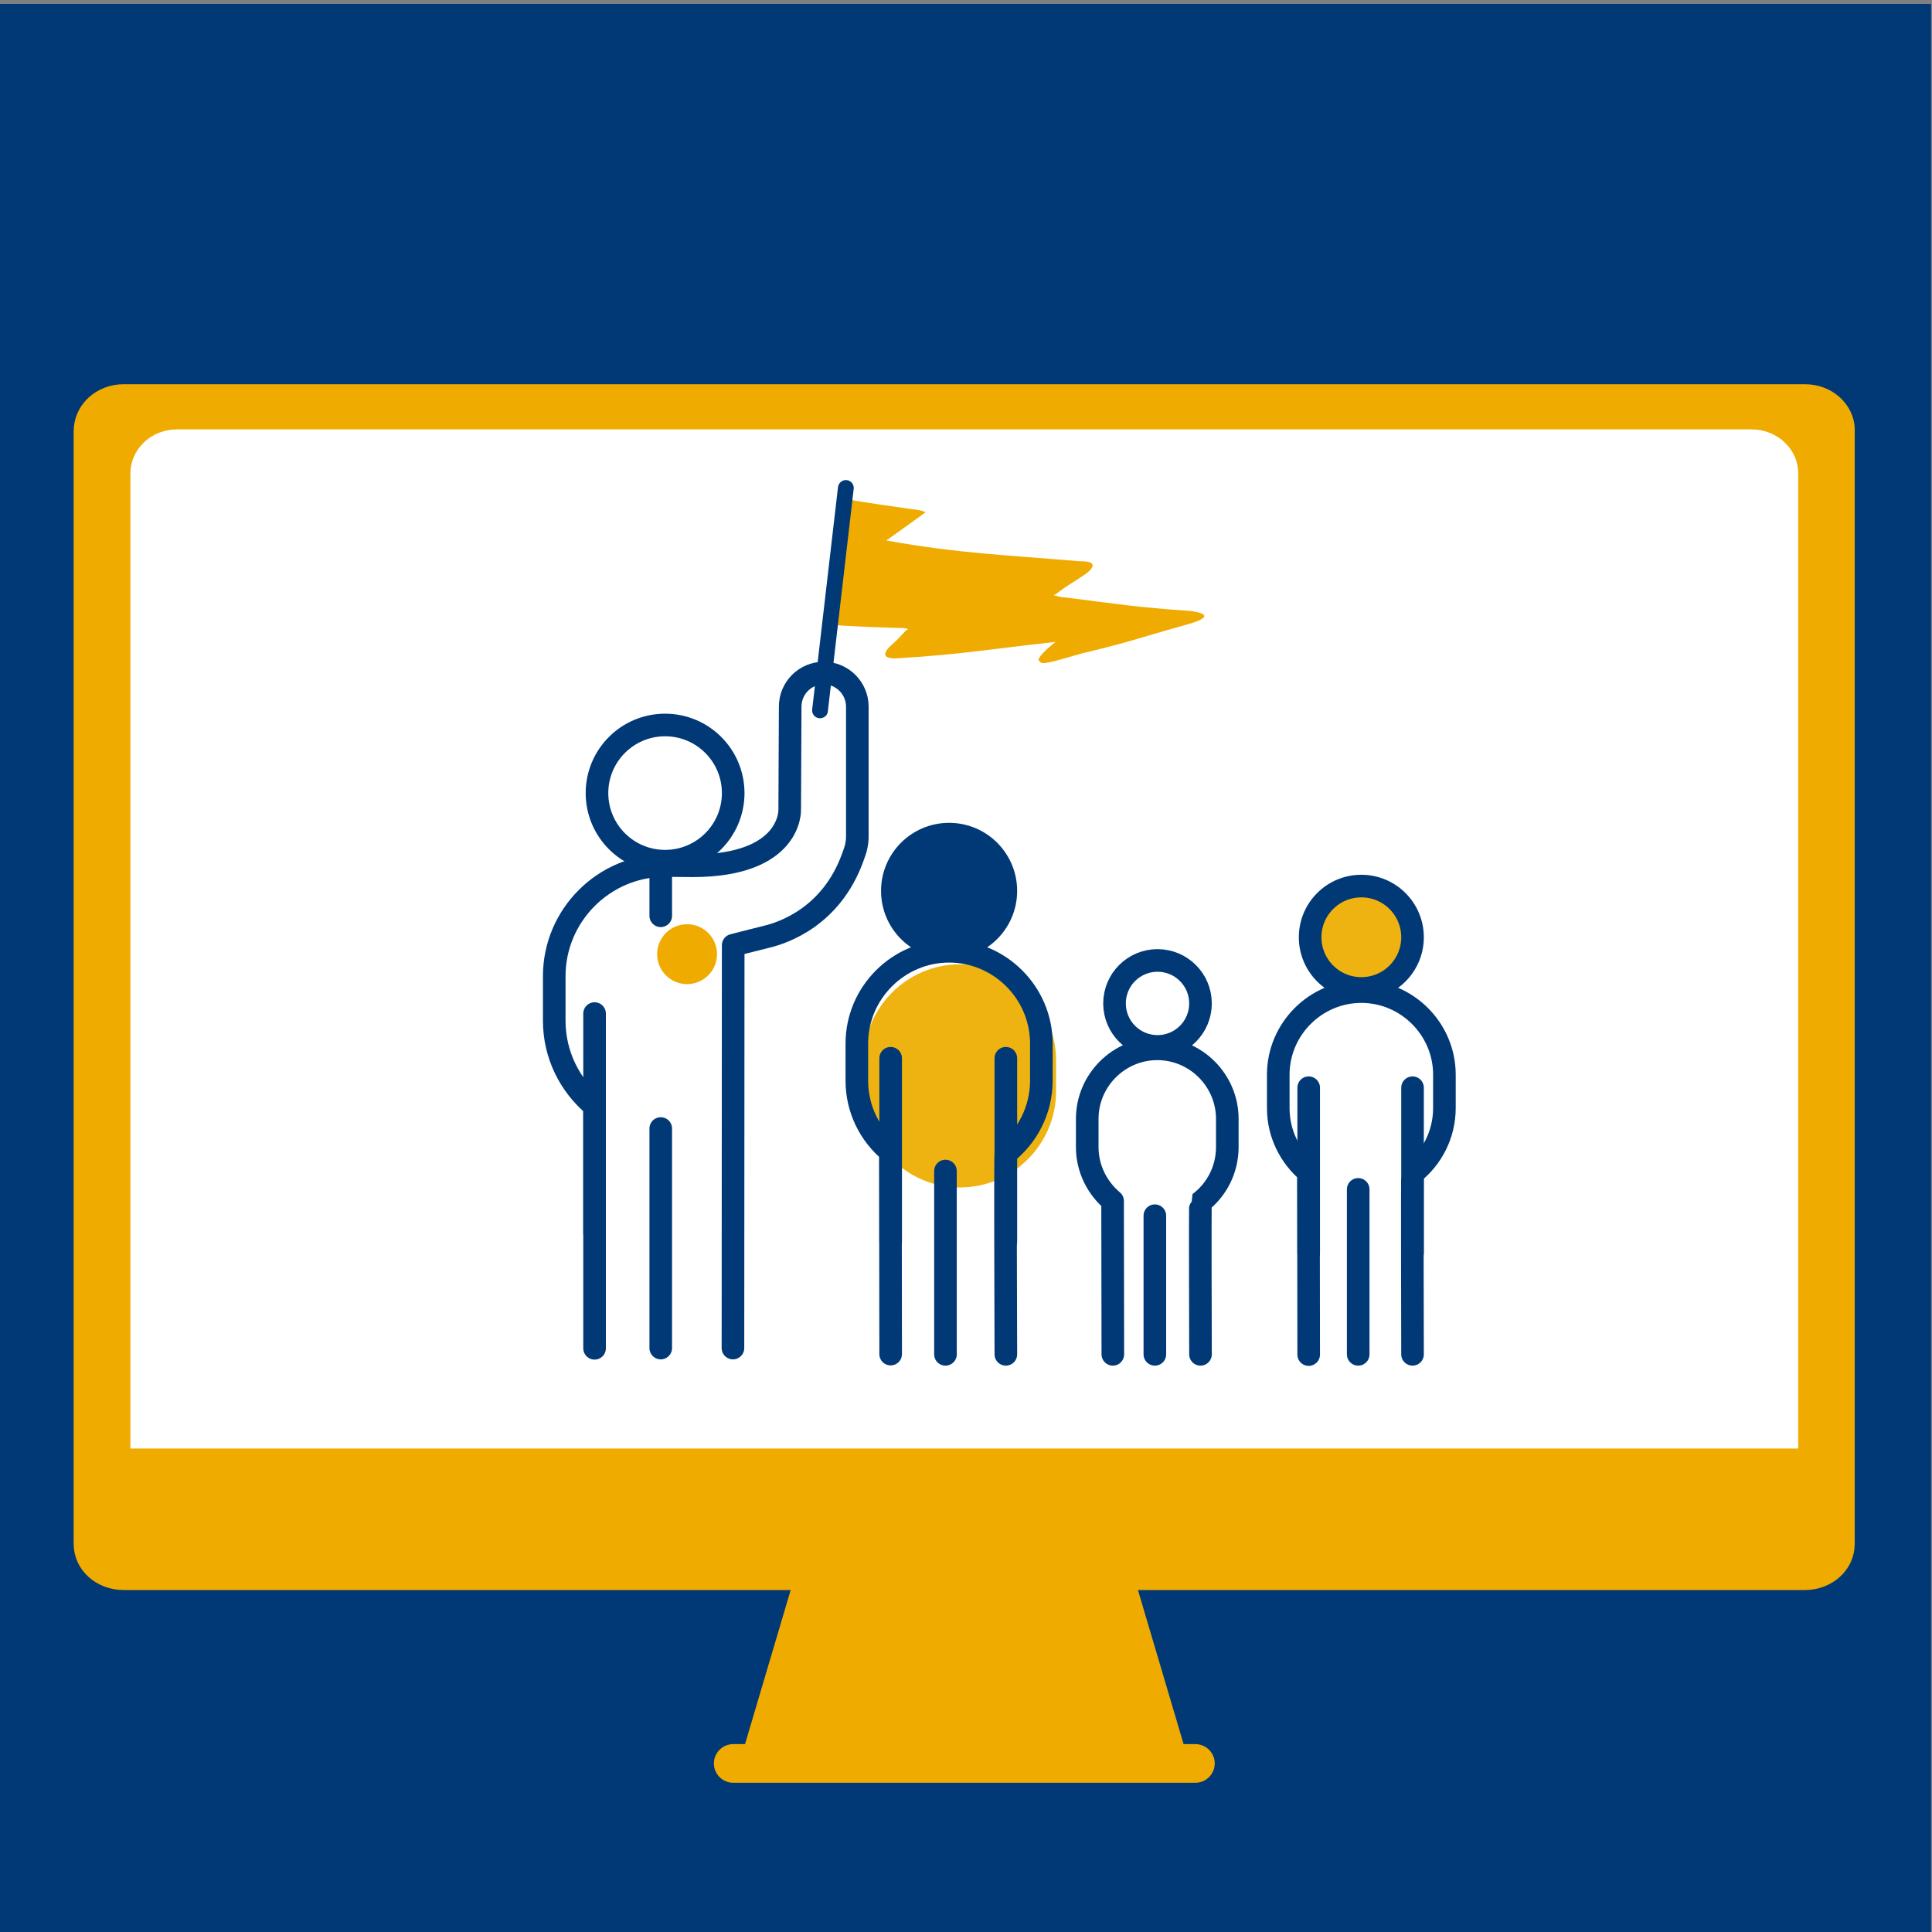
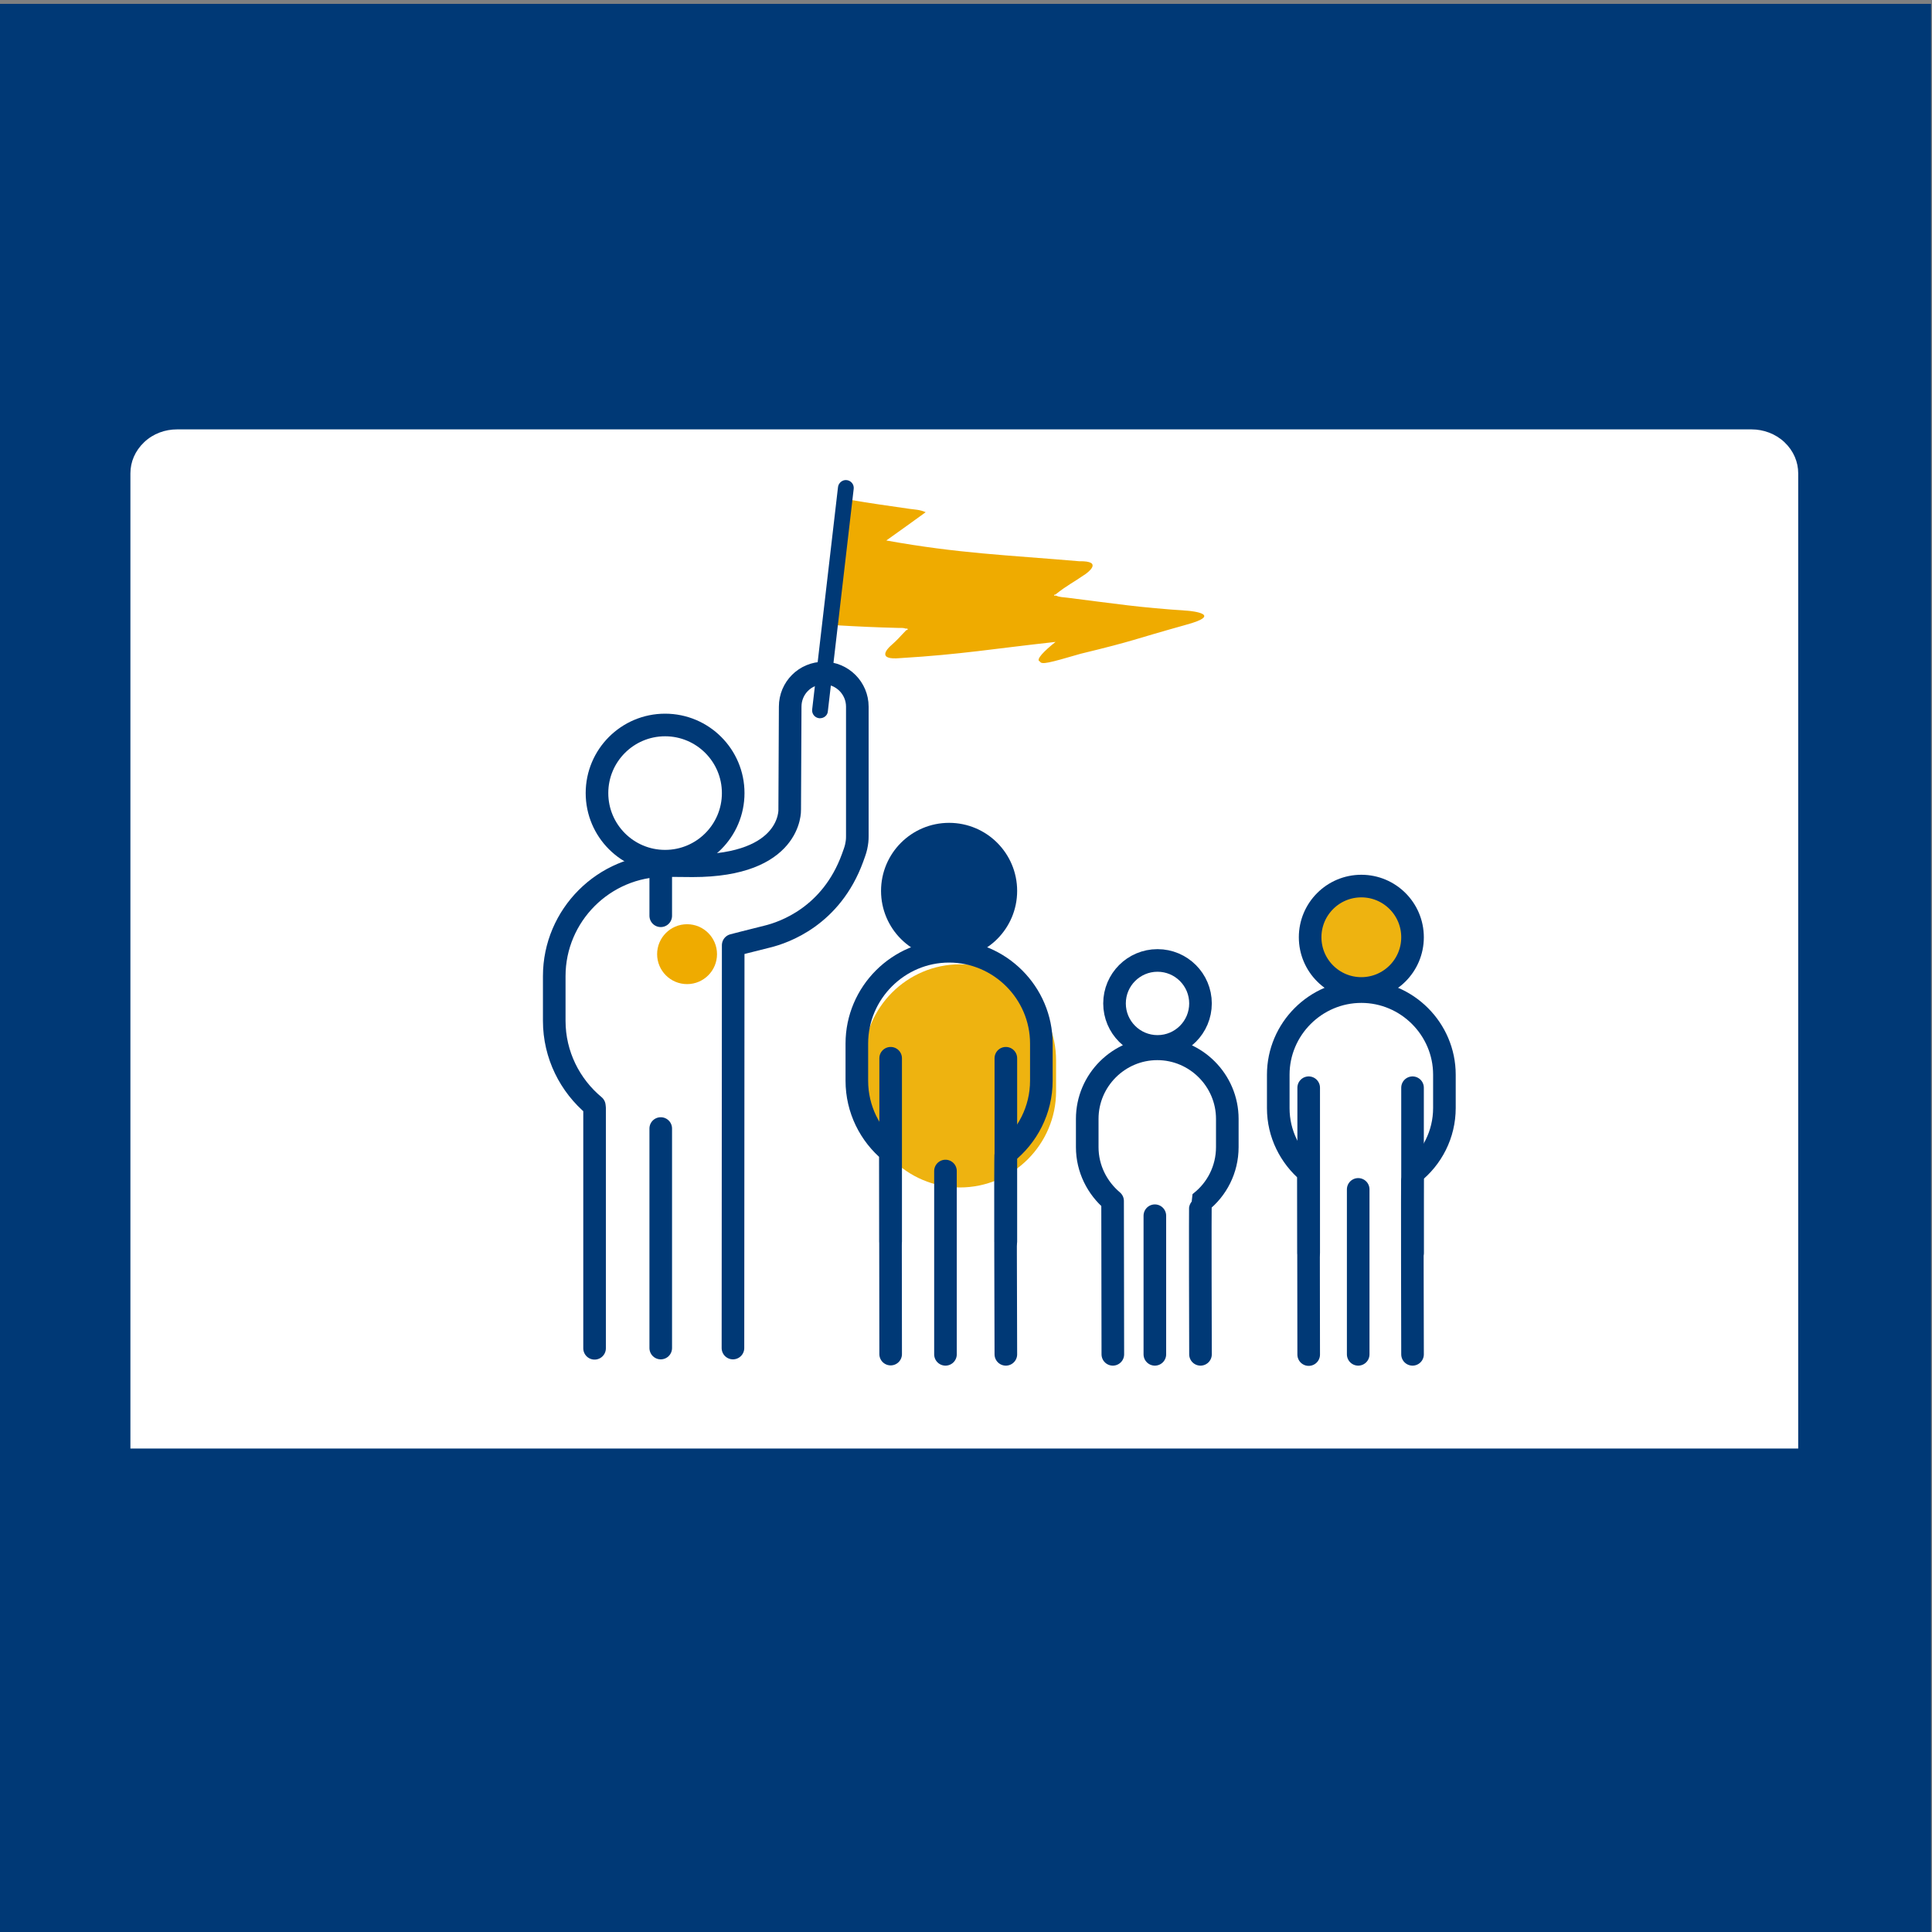
<svg xmlns="http://www.w3.org/2000/svg" version="1.1" x="0px" y="0px" viewBox="0 0 80 80" style="enable-background:new 0 0 80 80;" xml:space="preserve">
  <rect x="0" y="0" width="80" height="80" fill="#808080" stroke="none" />
  <style type="text/css">
	.st0{fill:#003976;}
	.st1{fill:#EFAB00;}
	.st2{fill:#FFFFFF;}
	.st3{fill:#EEB310;}
	.st4{fill:#003976;stroke:#003976;stroke-width:0.936;stroke-linecap:round;stroke-linejoin:round;stroke-miterlimit:10;}
	.st5{fill:none;stroke:#003976;stroke-width:0.936;stroke-linecap:round;stroke-linejoin:round;stroke-miterlimit:10;}
	.st6{fill:#EEB310;stroke:#003976;stroke-width:0.936;stroke-linecap:round;stroke-linejoin:round;stroke-miterlimit:10;}
</style>
  <g id="Layer_3">
</g>
  <g id="Layer_2">
    <rect x="-0.04" y="0.16" class="st0" width="80" height="80" />
  </g>
  <g id="Layer_1">
    <g>
-       <path class="st1" d="M76.21,16.48c-0.4-0.38-0.93-0.57-1.46-0.57H5.11c-0.53,0-1.05,0.19-1.46,0.57c-0.4,0.38-0.6,0.88-0.6,1.38    v42.4v0.97v2.7c0,0.49,0.2,0.98,0.6,1.35c0.4,0.37,0.93,0.56,1.46,0.56h27.63l-1.89,6.38h-0.49c-0.44,0-0.8,0.36-0.8,0.8    s0.36,0.8,0.8,0.8H49.5c0.44,0,0.8-0.36,0.8-0.8s-0.36-0.8-0.8-0.8h-0.49l-1.89-6.38h27.62c0.53,0,1.06-0.19,1.46-0.56    c0.4-0.37,0.6-0.86,0.6-1.35v-2.7v-0.97v-42.4C76.82,17.36,76.61,16.86,76.21,16.48z" />
      <path class="st2" d="M74.46,59.98H5.4V19.6c0-0.47,0.19-0.93,0.57-1.29c0.38-0.36,0.87-0.53,1.36-0.53h65.2    c0.49,0,0.99,0.18,1.36,0.53c0.38,0.36,0.57,0.82,0.57,1.29V59.98z" />
    </g>
    <g>
      <g>
        <path class="st1" d="M37.51,26.03C37.4,25.99,37.28,26,37.17,26c-0.85-0.02-1.7-0.06-2.55-0.11l0.6-5.19     c0.81,0.14,1.62,0.25,2.44,0.37c0.21,0.03,0.43,0.03,0.67,0.14c-0.54,0.39-1.05,0.76-1.63,1.17c3,0.54,4.97,0.6,7.99,0.86     c1.02-0.02,0.33,0.48,0.26,0.53c-0.55,0.38-0.73,0.44-1.25,0.85c-0.04,0-0.07,0.01-0.04,0.05c0,0,0.04-0.01,0.06-0.01     c0.15,0.07,0.32,0.07,0.48,0.09c2.08,0.26,2.9,0.4,4.99,0.54c0.13,0.01,1.52,0.15-0.11,0.59c-2.26,0.63-2.02,0.63-4.33,1.19     c-1.34,0.39-1.62,0.46-1.69,0.32c-0.2-0.06,0.19-0.45,0.65-0.81c-2.56,0.28-3.92,0.52-6.42,0.67c-1.06,0.1-0.48-0.44-0.44-0.48     c0.41-0.37,0.3-0.29,0.68-0.68c0.04,0,0.07-0.01,0.05-0.05C37.57,26.02,37.53,26.03,37.51,26.03z" />
      </g>
      <g>
        <path class="st0" d="M33.96,29.74c-0.01,0-0.03,0-0.04,0c-0.18-0.02-0.31-0.18-0.29-0.36l1.07-9.21     c0.02-0.18,0.19-0.31,0.36-0.29c0.18,0.02,0.31,0.18,0.29,0.36l-1.07,9.21C34.27,29.62,34.12,29.74,33.96,29.74z" />
      </g>
-       <path class="st3" d="M39.75,49.17L39.75,49.17c-2.19,0-3.98-1.79-3.98-3.98v-1.28c0-2.19,1.79-3.98,3.98-3.98h0    c2.19,0,3.98,1.79,3.98,3.98v1.28C43.73,47.38,41.94,49.17,39.75,49.17z" />
+       <path class="st3" d="M39.75,49.17c-2.19,0-3.98-1.79-3.98-3.98v-1.28c0-2.19,1.79-3.98,3.98-3.98h0    c2.19,0,3.98,1.79,3.98,3.98v1.28C43.73,47.38,41.94,49.17,39.75,49.17z" />
      <g>
        <circle class="st4" cx="39.3" cy="36.89" r="2.35" />
        <path class="st5" d="M41.65,56.08c0,0-0.03-8.3,0-8.32c0.89-0.7,1.47-1.79,1.47-3.01v-1.54c0-2.1-1.72-3.82-3.82-3.82h0     c-2.1,0-3.82,1.72-3.82,3.82v1.54c0,1.18,0.54,2.24,1.39,2.94l0.01,8.38" />
        <line class="st5" x1="39.15" y1="56.08" x2="39.15" y2="48.49" />
        <line class="st5" x1="36.88" y1="51.41" x2="36.88" y2="43.82" />
        <line class="st5" x1="41.65" y1="51.41" x2="41.65" y2="43.82" />
      </g>
      <g>
        <circle class="st6" cx="56.37" cy="38.81" r="2.12" />
        <path class="st5" d="M58.49,56.08c0,0-0.02-7.47,0-7.49c0.8-0.63,1.32-1.61,1.32-2.71V44.5c0-1.89-1.55-3.44-3.44-3.44h0     c-1.89,0-3.44,1.55-3.44,3.44v1.39c0,1.06,0.49,2.01,1.25,2.65l0.01,7.55" />
        <line class="st5" x1="56.24" y1="56.08" x2="56.24" y2="49.25" />
        <line class="st5" x1="54.19" y1="51.88" x2="54.19" y2="45.04" />
        <line class="st5" x1="58.49" y1="51.88" x2="58.49" y2="45.04" />
      </g>
      <g>
        <circle class="st5" cx="47.93" cy="41.55" r="1.78" />
        <path class="st5" d="M49.71,56.08c0,0-0.02-6.28,0-6.3c0.68-0.53,1.11-1.36,1.11-2.28v-1.17c0-1.59-1.3-2.9-2.9-2.9h0     c-1.59,0-2.9,1.3-2.9,2.9v1.17c0,0.89,0.41,1.69,1.05,2.23l0.01,6.35" />
        <line class="st5" x1="47.82" y1="56.08" x2="47.82" y2="50.34" />
      </g>
      <circle class="st5" cx="27.54" cy="32.84" r="2.82" />
      <line class="st5" x1="27.36" y1="55.82" x2="27.36" y2="46.73" />
      <line class="st5" x1="27.36" y1="37.92" x2="27.36" y2="36.12" />
-       <line class="st5" x1="24.62" y1="51.05" x2="24.62" y2="41.97" />
      <path class="st5" d="M30.35,55.82l0.01-16.68c0,0,0.73-0.19,1.42-0.36c0.69-0.17,2.64-0.84,3.52-3.25    c0.06-0.17,0.12-0.32,0.15-0.46c0.04-0.19,0.05-0.29,0.05-0.44v-5.37c0-0.76-0.62-1.39-1.39-1.39s-1.39,0.62-1.39,1.39l-0.02,4.27    c0,0,0.1,2.32-4.02,2.32c-0.12,0-0.87-0.01-1.15-0.01h0c-2.52,0-4.58,2.06-4.58,4.58v1.85c0,1.41,0.65,2.68,1.66,3.52l0.01,0.09    v9.95" />
      <circle class="st1" cx="28.45" cy="39.51" r="1.24" />
    </g>
  </g>
</svg>